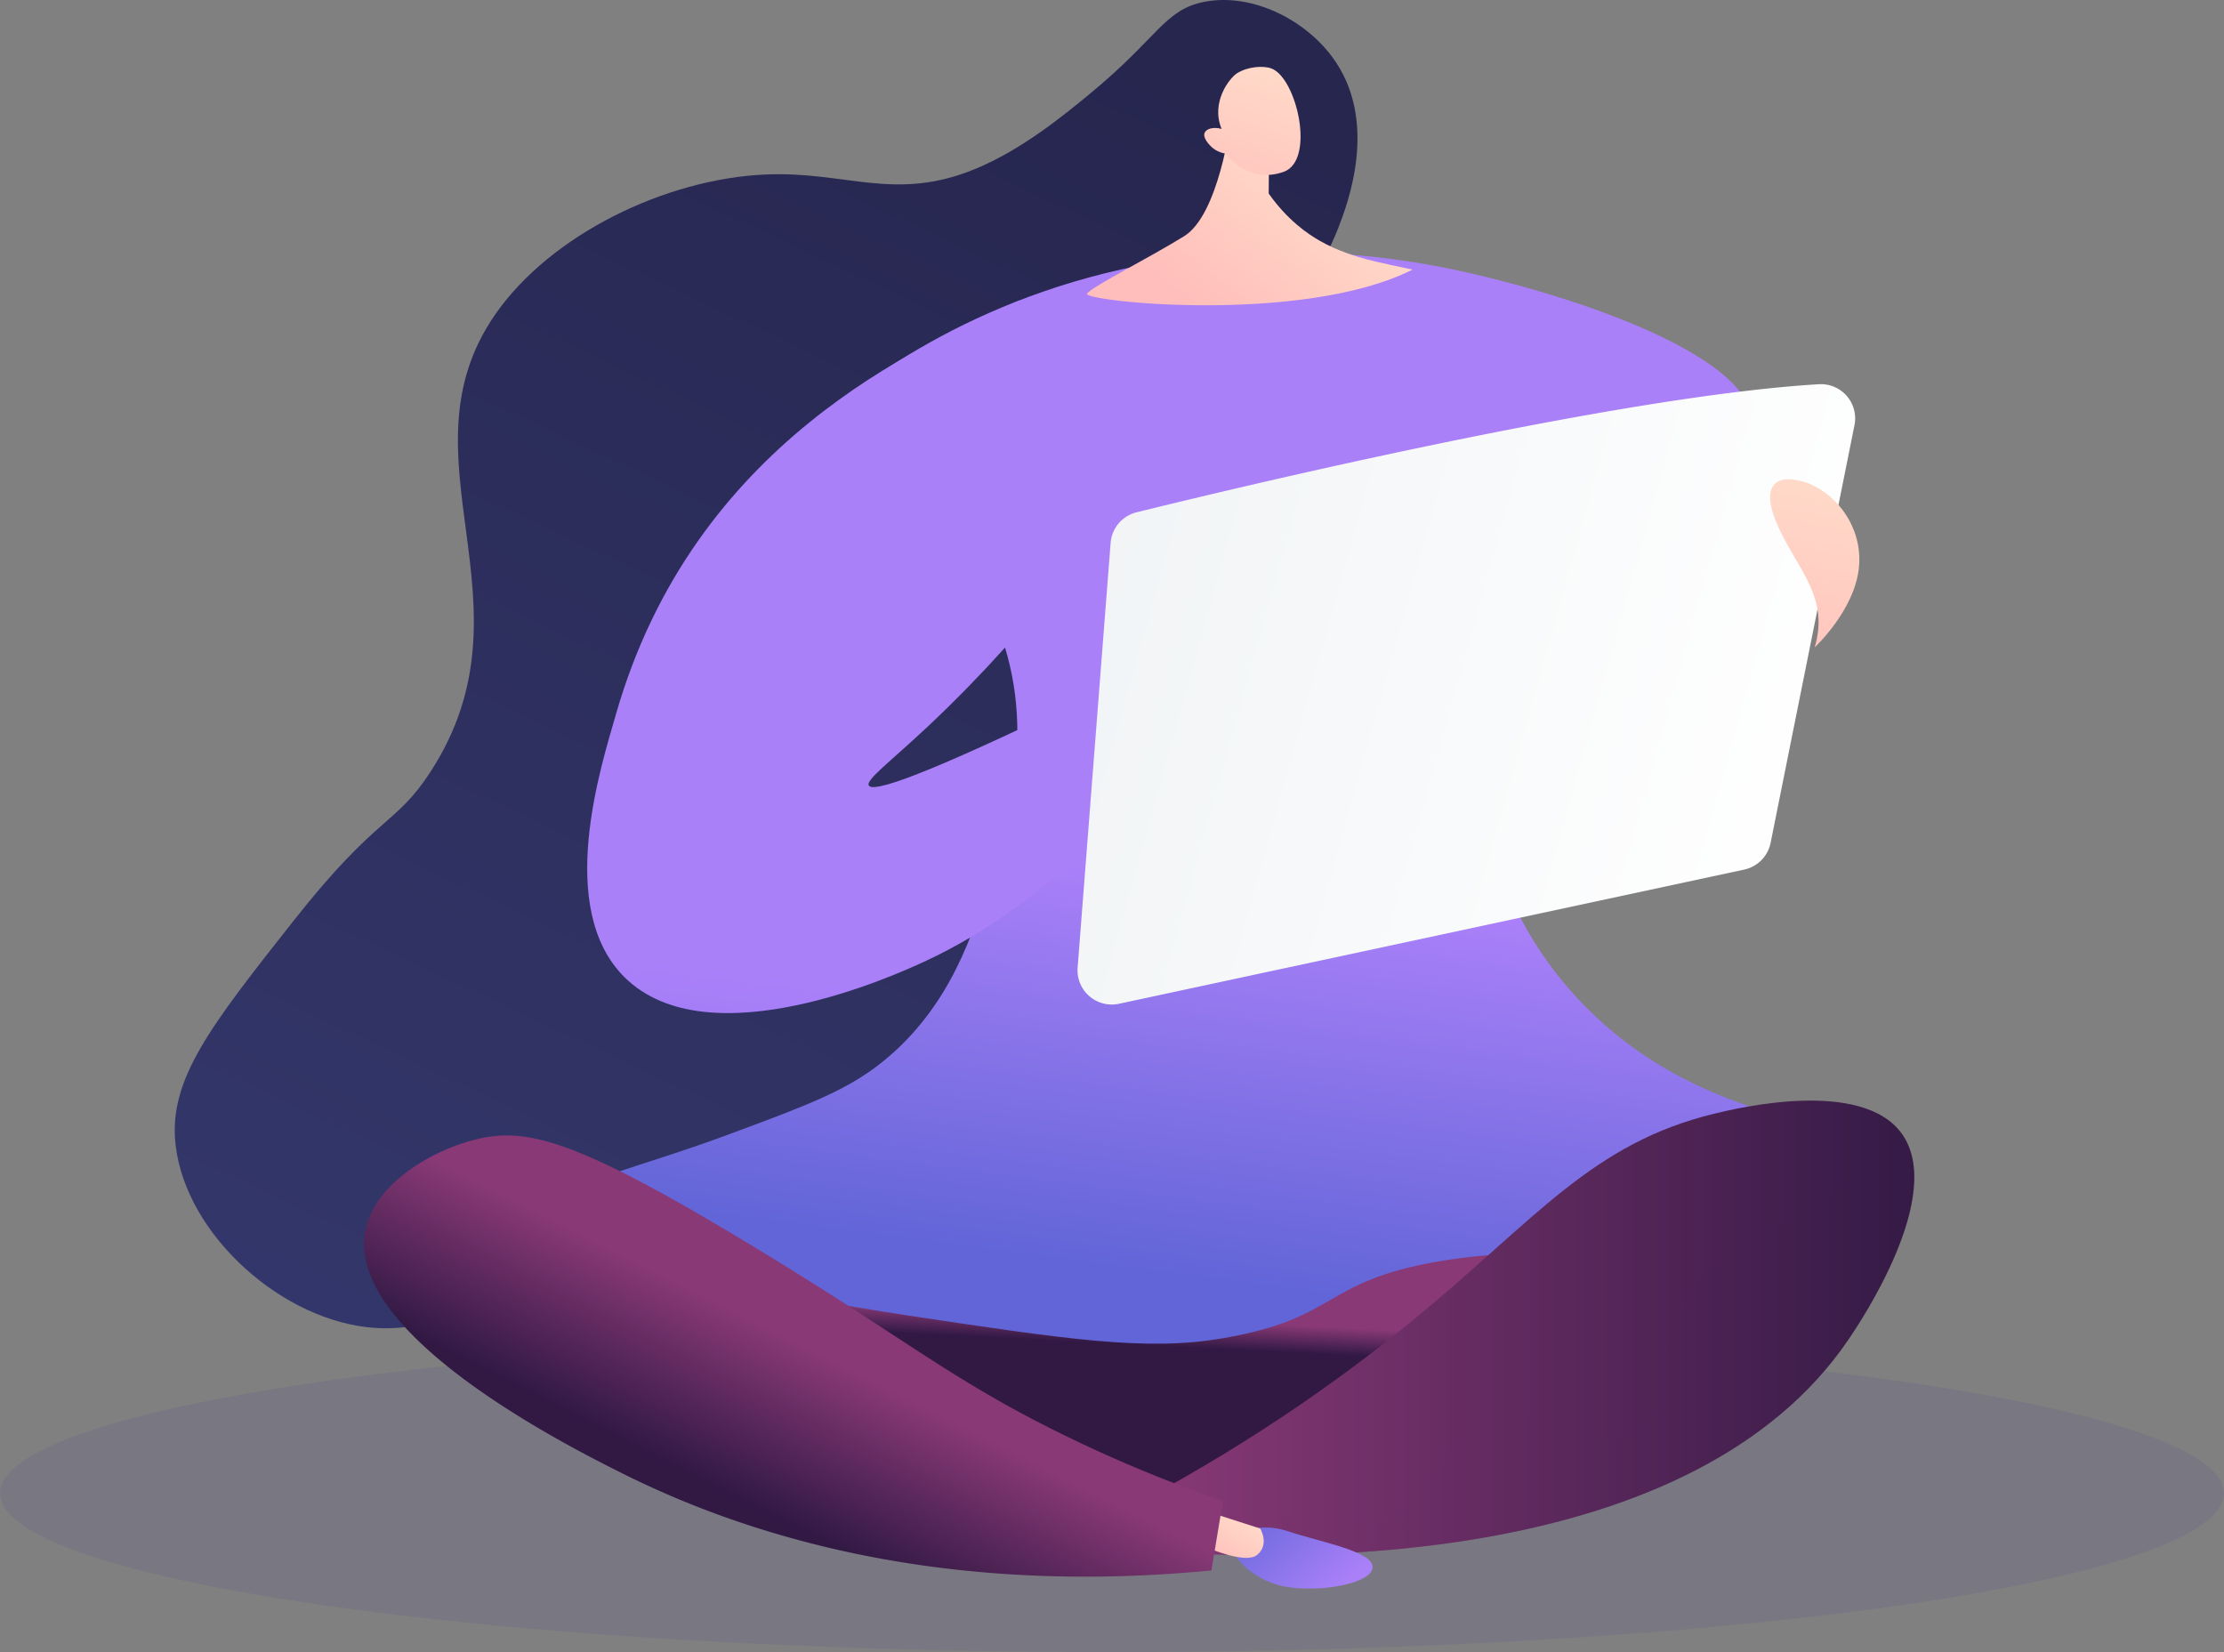
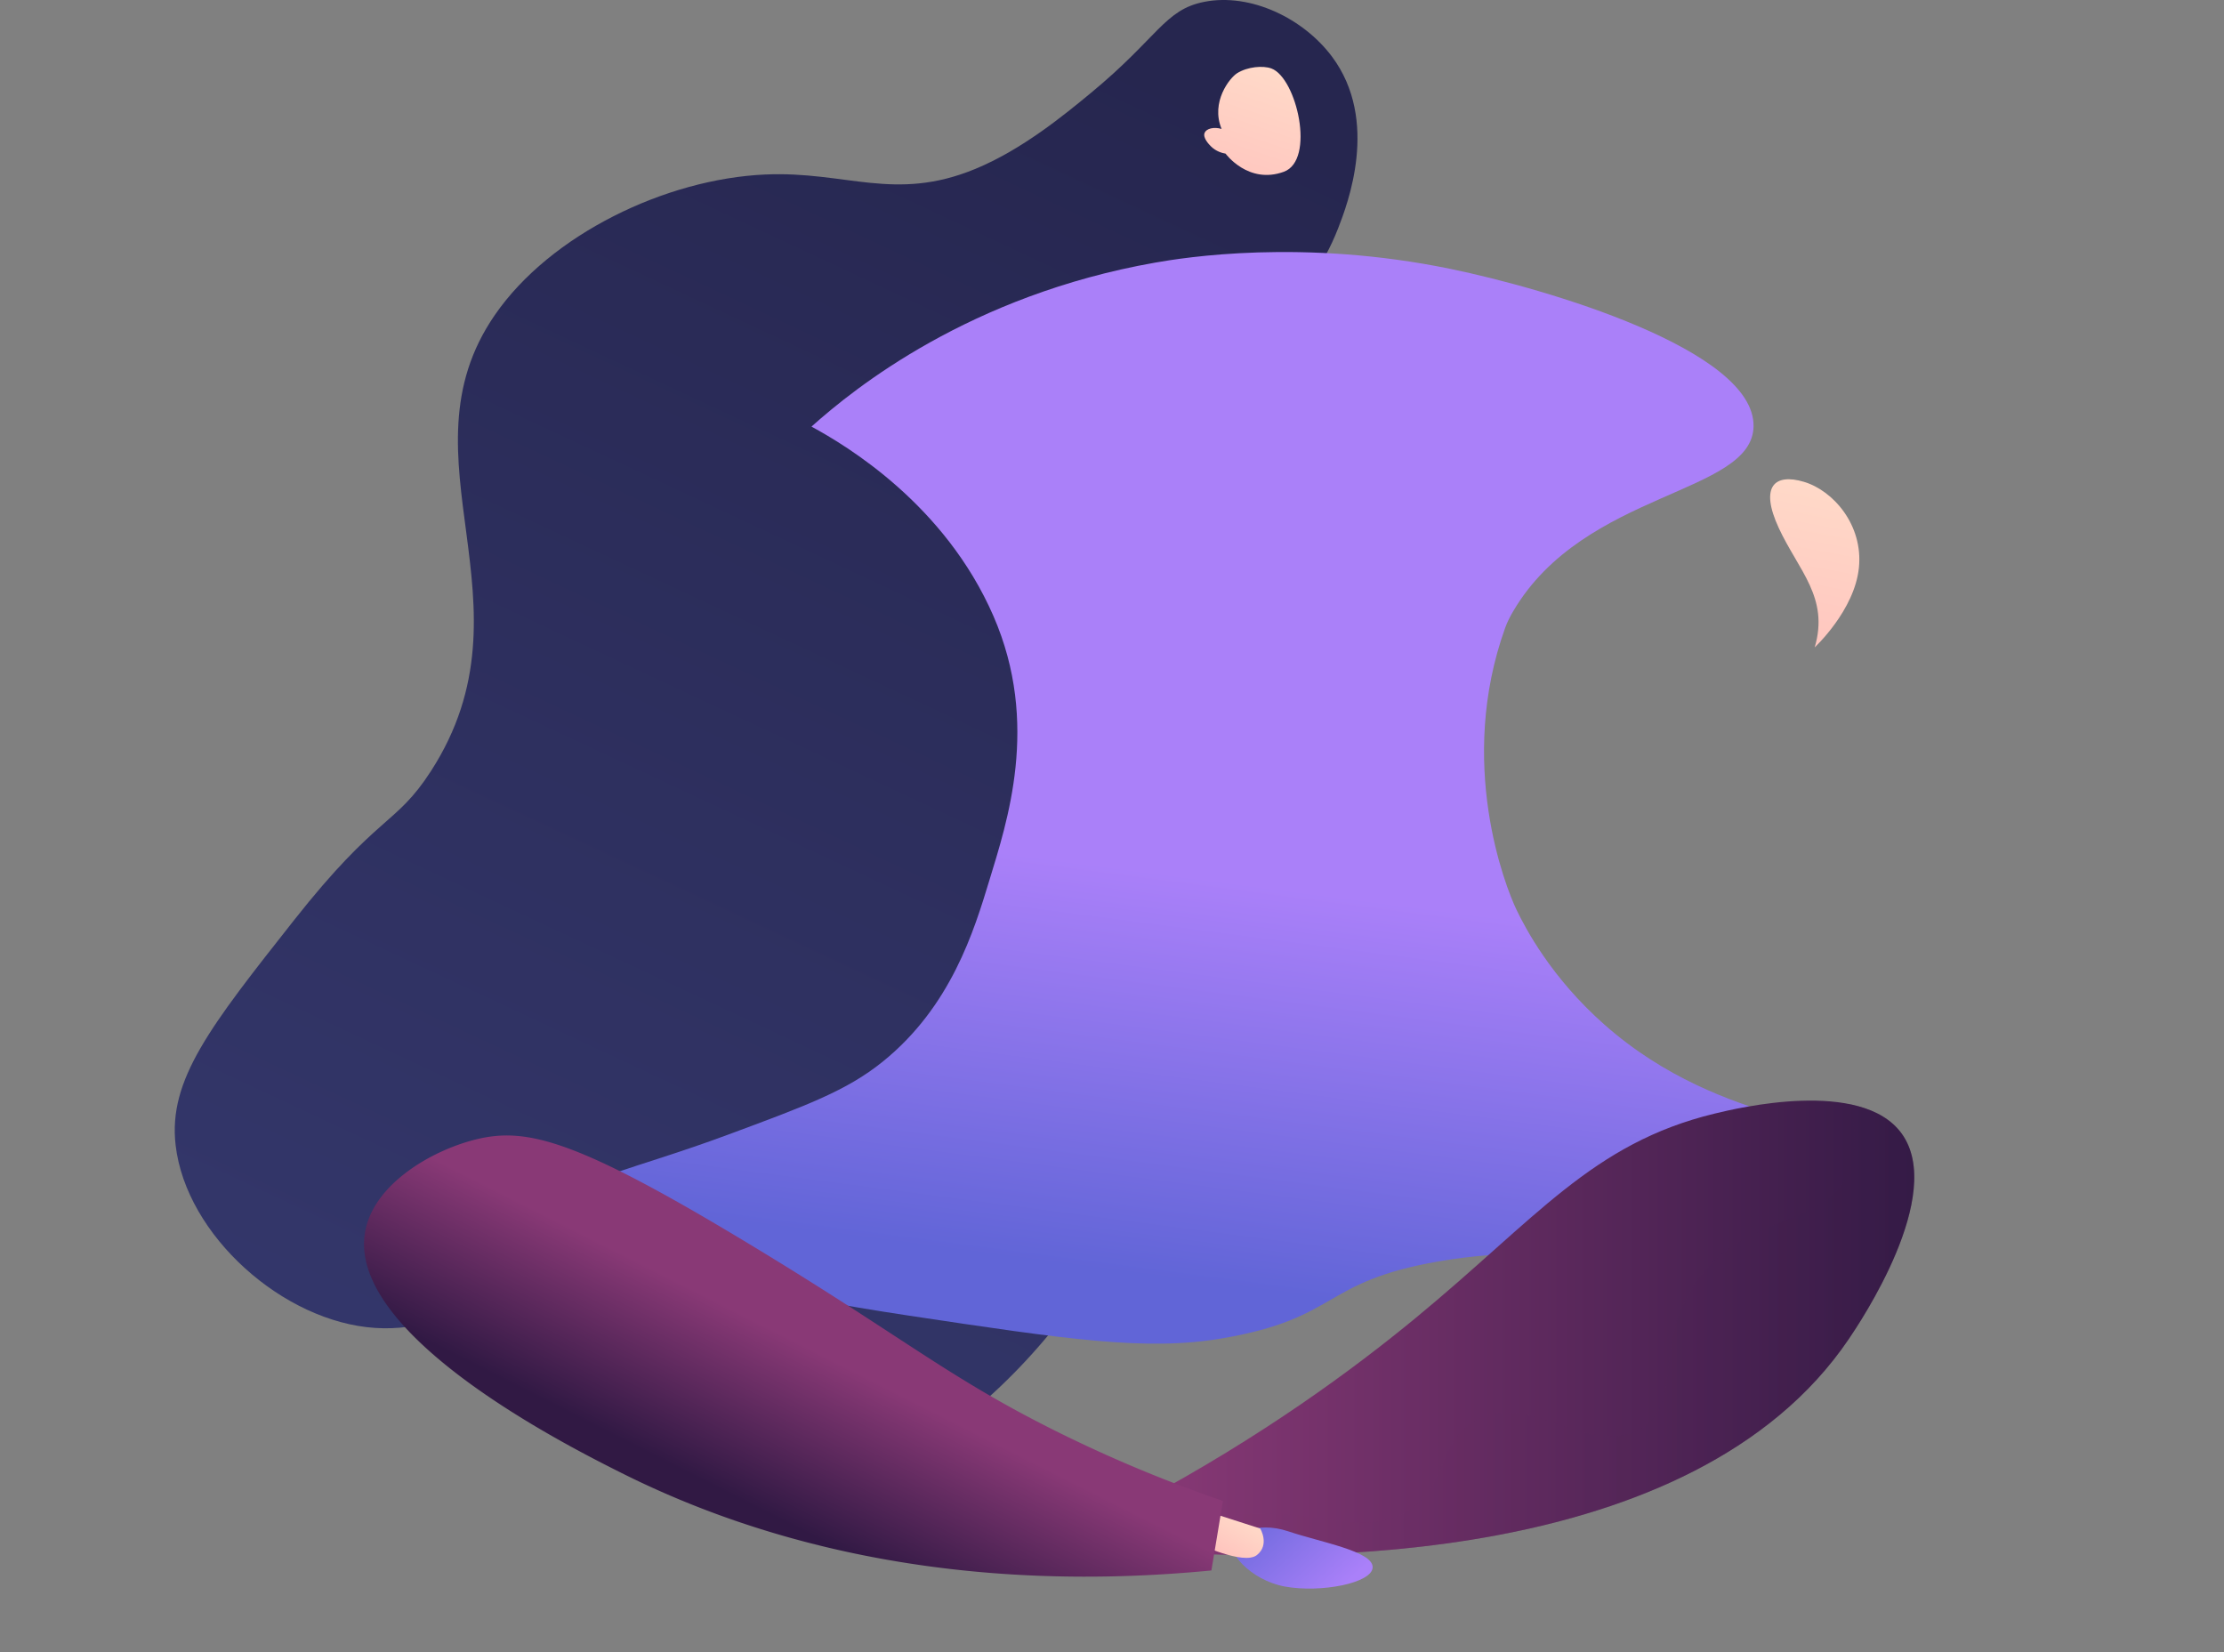
<svg xmlns="http://www.w3.org/2000/svg" width="140" height="104" viewBox="0 0 140 104">
  <rect x="0" y="0" width="140" height="104" fill="#808080" stroke="none" />
  <defs>
    <linearGradient x1="-11.08%" y1="210.892%" x2="66.954%" y2="0%" id="2m70e0n1ta">
      <stop stop-color="#444B8C" offset="0%" />
      <stop stop-color="#26264F" offset="100%" />
    </linearGradient>
    <linearGradient x1="50.548%" y1="43.717%" x2="49.516%" y2="50.243%" id="63kmmaurtb">
      <stop stop-color="#893976" offset="0%" />
      <stop stop-color="#311944" offset="100%" />
    </linearGradient>
    <linearGradient x1="52.568%" y1="57.999%" x2="47.19%" y2="93.514%" id="fn5kkcuy2c">
      <stop stop-color="#AA80F9" offset="0%" />
      <stop stop-color="#6165D7" offset="99.64%" />
    </linearGradient>
    <linearGradient x1="47.943%" y1="90.009%" x2="39.448%" y2="174.451%" id="a4y4c2sm9d">
      <stop stop-color="#AA80F9" offset="0%" />
      <stop stop-color="#6165D7" offset="99.64%" />
    </linearGradient>
    <linearGradient x1="-42.705%" y1="18.178%" x2="100%" y2="50%" id="ciumpx78te">
      <stop stop-color="#EBEFF2" offset="0%" />
      <stop stop-color="#FFF" offset="100%" />
    </linearGradient>
    <linearGradient x1="24.931%" y1="78.534%" x2="88.953%" y2="27.052%" id="irsg4ygnaf">
      <stop stop-color="#FFBEBB" offset="0%" />
      <stop stop-color="#FFDFCB" offset="100%" />
    </linearGradient>
    <linearGradient x1="30.074%" y1="138.366%" x2="80.961%" y2="-21.067%" id="zkm3qgvocg">
      <stop stop-color="#FFBEBB" offset="0%" />
      <stop stop-color="#FFDFCB" offset="100%" />
    </linearGradient>
    <linearGradient x1="42.941%" y1="138.366%" x2="60.968%" y2="-21.067%" id="iteqzhzoah">
      <stop stop-color="#FFBEBB" offset="0%" />
      <stop stop-color="#FFDFCB" offset="100%" />
    </linearGradient>
    <linearGradient x1="-.001%" y1="50.002%" x2="99.999%" y2="50.002%" id="a37u6a601i">
      <stop stop-color="#893976" offset="0%" />
      <stop stop-color="#311944" offset="100%" />
    </linearGradient>
    <linearGradient x1="-1.69%" y1="50.002%" x2="99.999%" y2="50.002%" id="2icy1oc8rj">
      <stop stop-color="#893976" offset="0%" />
      <stop stop-color="#311944" offset="100%" />
    </linearGradient>
    <linearGradient x1="90.671%" y1="71.697%" x2="-14.633%" y2="15.094%" id="0azmq9ylhk">
      <stop stop-color="#AA80F9" offset="0%" />
      <stop stop-color="#6165D7" offset="99.64%" />
    </linearGradient>
    <linearGradient x1="24.931%" y1="98.296%" x2="88.953%" y2="11.158%" id="mw67nks57l">
      <stop stop-color="#FFBEBB" offset="0%" />
      <stop stop-color="#FFDFCB" offset="100%" />
    </linearGradient>
    <linearGradient x1="53.8%" y1="47.8%" x2="33.945%" y2="69.012%" id="en9taavadm">
      <stop stop-color="#893976" offset="0%" />
      <stop stop-color="#311944" offset="100%" />
    </linearGradient>
  </defs>
  <g fill="none" fill-rule="evenodd">
-     <ellipse fill="#3424A8" opacity=".076" cx="70" cy="94" rx="70" ry="10" />
    <g fill-rule="nonzero">
      <path d="M65.51 23.275c1.995-1.844 5.814-3.972 7.73-8.917.577-1.488 2.62-6.762-.394-10.797-1.789-2.395-5.11-4.02-8.039-3.445-2.502.492-2.893 2.234-7.145 5.742-1.655 1.365-4.314 3.559-7.276 4.779-5.072 2.09-8.12.123-13.212.348-6.256.275-13.524 3.767-17.024 8.844-6.215 9.01 2.788 18.151-4.02 28.708-2.23 3.458-3.33 2.683-8.613 9.378C2.227 64.618-.418 67.97.054 72.077c.653 5.7 6.793 11.147 12.575 11.516 5.647.362 9.238-4.082 12.114-2.138 2.047 1.383.877 4.074 3.05 7.307 2.803 4.168 8.31 5 9.2 5.133C45.247 95.14 56.38 85.46 61.107 73.99c8.525-20.679-6.451-40.684 4.402-50.715z" fill="url(#2m70e0n1ta)" transform="translate(11)" />
-       <path fill="url(#63kmmaurtb)" d="m62.004 81.46 38.887-9.726 1.944 9.446-35.6 16.432-28.188-6.963-17.003-16.696z" transform="translate(11)" />
      <path d="M99.385 26.822c.056-4.81-13.058-8.653-19.059-9.891-9.334-1.927-16.808-.717-18.623-.397-11.64 2.055-18.891 7.874-21.62 10.32 2.235 1.212 8.401 4.91 11.454 11.927 2.953 6.783.842 13.015-.257 16.636-.957 3.153-2.412 7.947-6.715 11.415-2.273 1.832-4.785 2.76-9.806 4.62-5.922 2.192-9.594 2.798-9.567 3.985.033 1.511 6.049 2.746 5.84 3.69-.017.07-.06.074-.067.126-.081.658 6.676 2.275 15.216 3.56 9.986 1.501 14.98 2.252 19.752 1.436 7.441-1.272 6.19-3.564 13.647-4.848 8.676-1.494 12.617 1.22 20.471-1.795 1.323-.508 6.616-2.55 6.464-4.669-.188-2.62-8.92-1.725-16.52-8.44-3.348-2.957-4.968-6.058-5.529-7.222-.724-1.506-3.765-9.284-.715-17.755.135-.377.307-.708.515-1.06 4.474-7.597 15.069-7.322 15.12-11.638z" fill="url(#fn5kkcuy2c)" transform="translate(11)" />
-       <path d="M61.018 45.552c1.592 3.38-5.723 11.253-13.852 14.99-1.656.763-13.551 6.231-18.852.973-4.38-4.345-1.47-13.307-.544-16.54 4.89-17.088 19.035-23.18 25.413-26.07 4.761 11.903 3.098 16.62 1.994 18.276-1.153 1.73-4.37 5.364-7.786 8.566-2.404 2.251-3.9 3.347-3.699 3.699.25.437 3.068-.388 14.01-5.715 1.27.205 2.772.667 3.316 1.821z" fill="url(#a4y4c2sm9d)" transform="translate(11)" />
-       <path d="m105.738 26.767-5.278 26.288a2.157 2.157 0 0 1-1.662 1.685l-39.36 8.447a2.157 2.157 0 0 1-2.602-2.276l2.077-26.736a2.155 2.155 0 0 1 1.634-1.926c6.243-1.54 30.275-7.312 42.95-8.062a2.154 2.154 0 0 1 2.241 2.58z" fill="url(#ciumpx78te)" transform="translate(11)" />
-       <path d="M66.48 7.568s-.741 5.935-2.932 7.295c-2.19 1.36-5.732 3.135-6.122 3.617-.39.481 13.571 1.983 20.49-1.509-2.28-.475-2.9-.65-2.9-.65-.619-.175-1.773-.5-2.931-1.16-.787-.448-2.057-1.325-3.221-2.979l.026-3.286-2.41-1.328z" fill="url(#irsg4ygnaf)" transform="translate(11)" />
      <path d="M66.148 9.67s1.428 1.96 3.668 1.143c2.006-.731.809-5.912-.782-6.503-.53-.196-1.505-.11-2.156.297-.458.285-1.682 1.805-.98 3.508-.507-.147-.953-.013-1.064.238-.143.318.287.751.384.85.336.34.742.436.93.467z" fill="url(#zkm3qgvocg)" transform="translate(11)" />
      <path d="M103.234 40.751s2.51-2.321 2.784-5.016c.273-2.696-1.622-4.854-3.457-5.403-1.836-.55-2.815.26-1.583 2.916 1.232 2.655 3.186 4.377 2.256 7.503z" fill="url(#iteqzhzoah)" transform="translate(11)" />
      <path d="M48.865 25.255c7.729-4.144 13.437-8.364 17.312-11.554C73.801 7.425 77.297 2.689 85.015.819c1.38-.334 9.239-2.24 11.774 1.25 2.808 3.863-2.651 11.943-3.314 12.924-9.86 14.595-34.97 13.914-42.846 13.44l-1.764-3.178z" fill="url(#a37u6a601i)" transform="translate(22.916 69.282)" />
      <path d="M96.789 2.07C96.048 1.05 94.847.5 93.492.227c.451 1.562.492 3.027-.071 4.308-1.54 3.5-6.104 2.421-9.308 6.529-3.147 4.034-.968 7.922-3.75 9.586-3.189 1.907-7.143-2.548-10.559-.417-2.323 1.45-1.6 4.198-4.307 5.696-1.87 1.035-3.704.546-5.834.278-2.443-.308-5.788-.373-9.989.505l.956 1.722c7.876.473 32.985 1.154 42.846-13.44.662-.98 6.121-9.061 3.313-12.924z" fill="url(#2icy1oc8rj)" opacity=".3" transform="translate(22.916 69.282)" />
      <path d="M54.709 27.437s1.415-1.016 3.47-.323c2.056.691 5.318 1.25 5.313 2.256-.005 1.004-3.27 1.633-5.526 1.22-2.158-.396-3.855-2.272-3.257-3.153z" fill="url(#0azmq9ylhk)" transform="translate(22.916 69.282)" />
      <path d="m52.633 25.722 3.782 1.216s.615 1.024-.214 1.673c-.83.649-3.71-.724-3.71-.724l.142-2.165z" fill="url(#mw67nks57l)" transform="translate(22.916 69.282)" />
      <path d="M.063 8.286C-1.053 14.79 12.98 21.822 16.191 23.432c6.547 3.282 18.866 7.915 37.15 6.145l.728-4.376a86.724 86.724 0 0 1-10.148-4.215c-7.088-3.487-9.78-5.977-19.616-11.924-10.883-6.58-14.054-7.424-17.297-6.61C4.237 3.147.582 5.265.063 8.286z" fill="url(#en9taavadm)" transform="translate(22.916 69.282)" />
    </g>
  </g>
</svg>